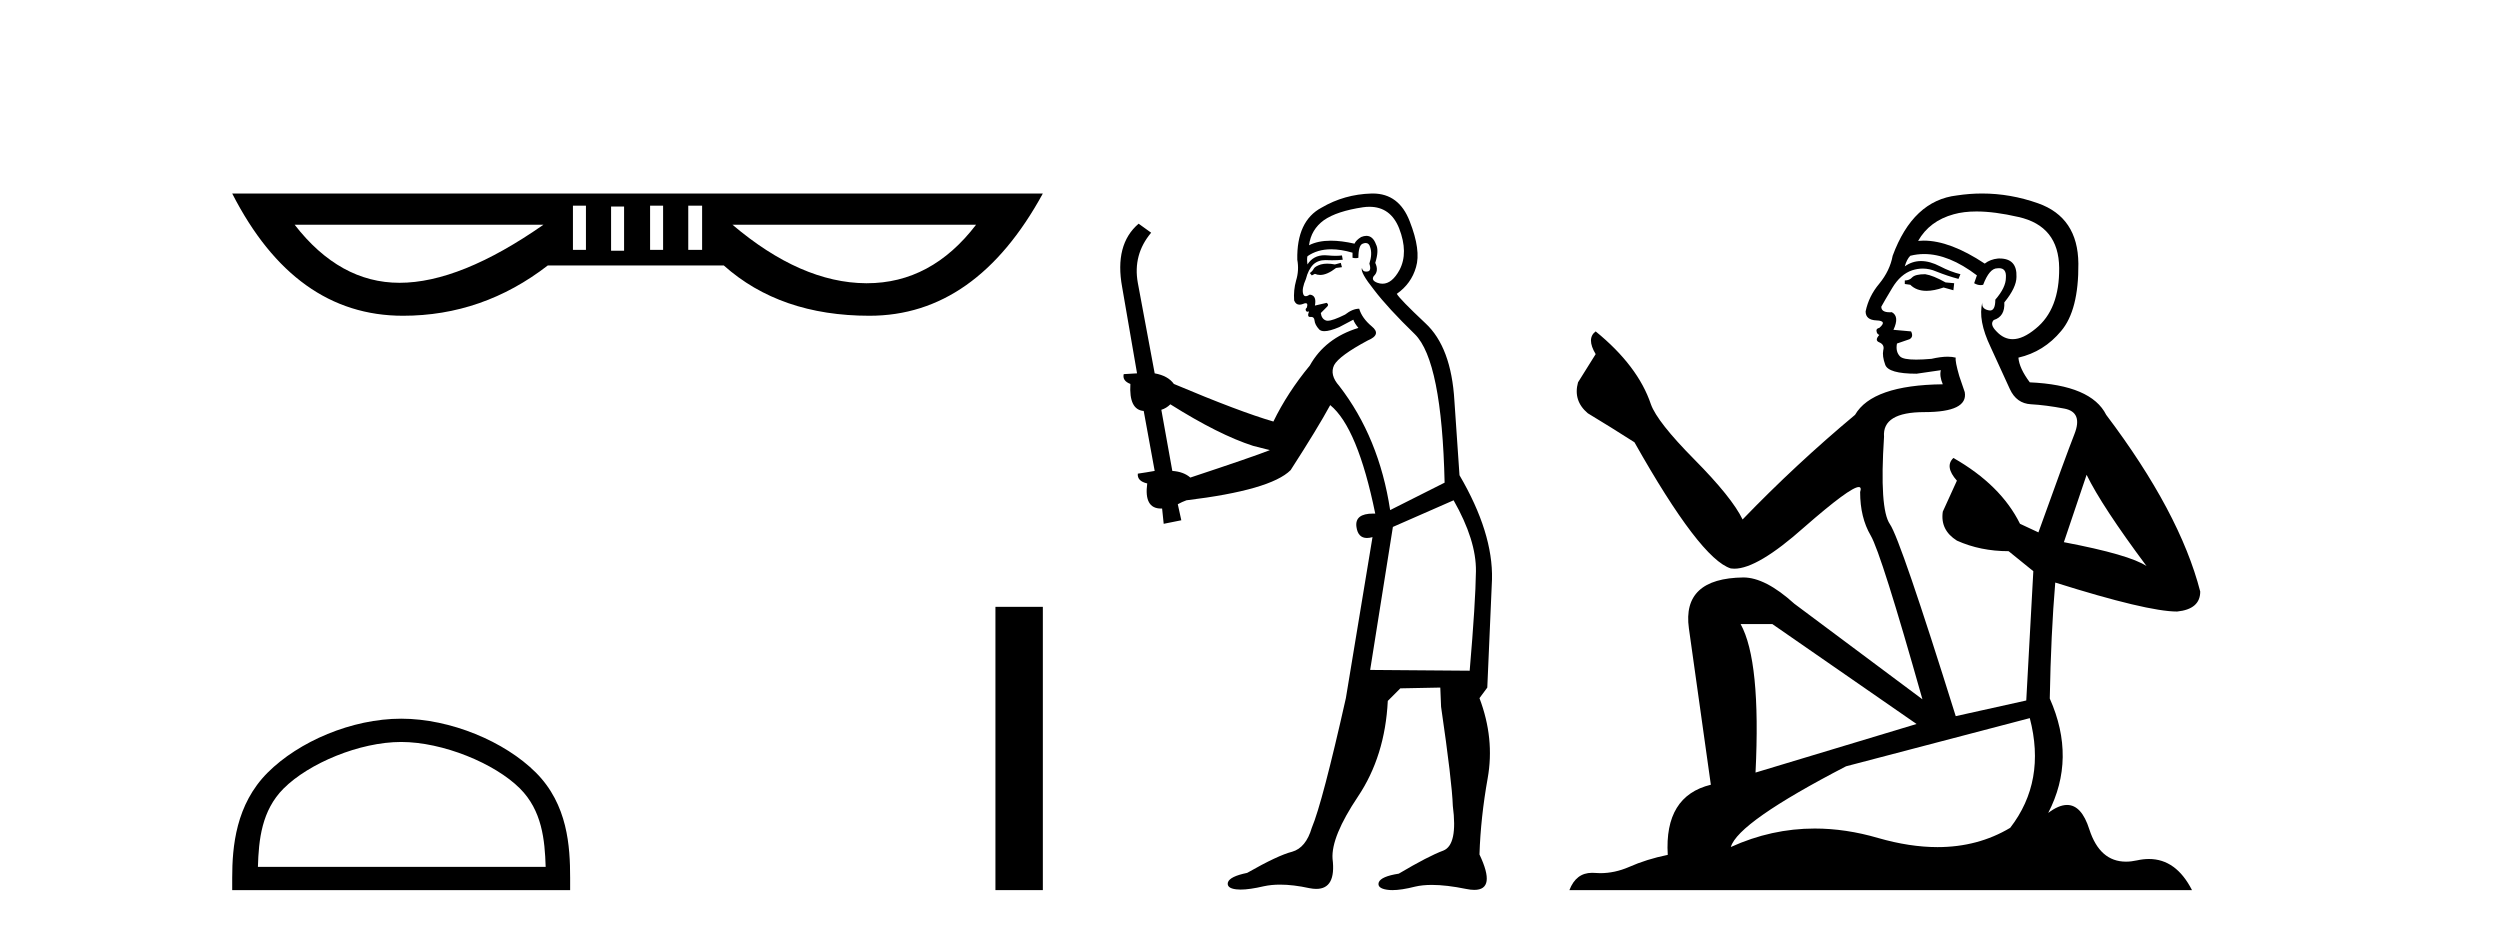
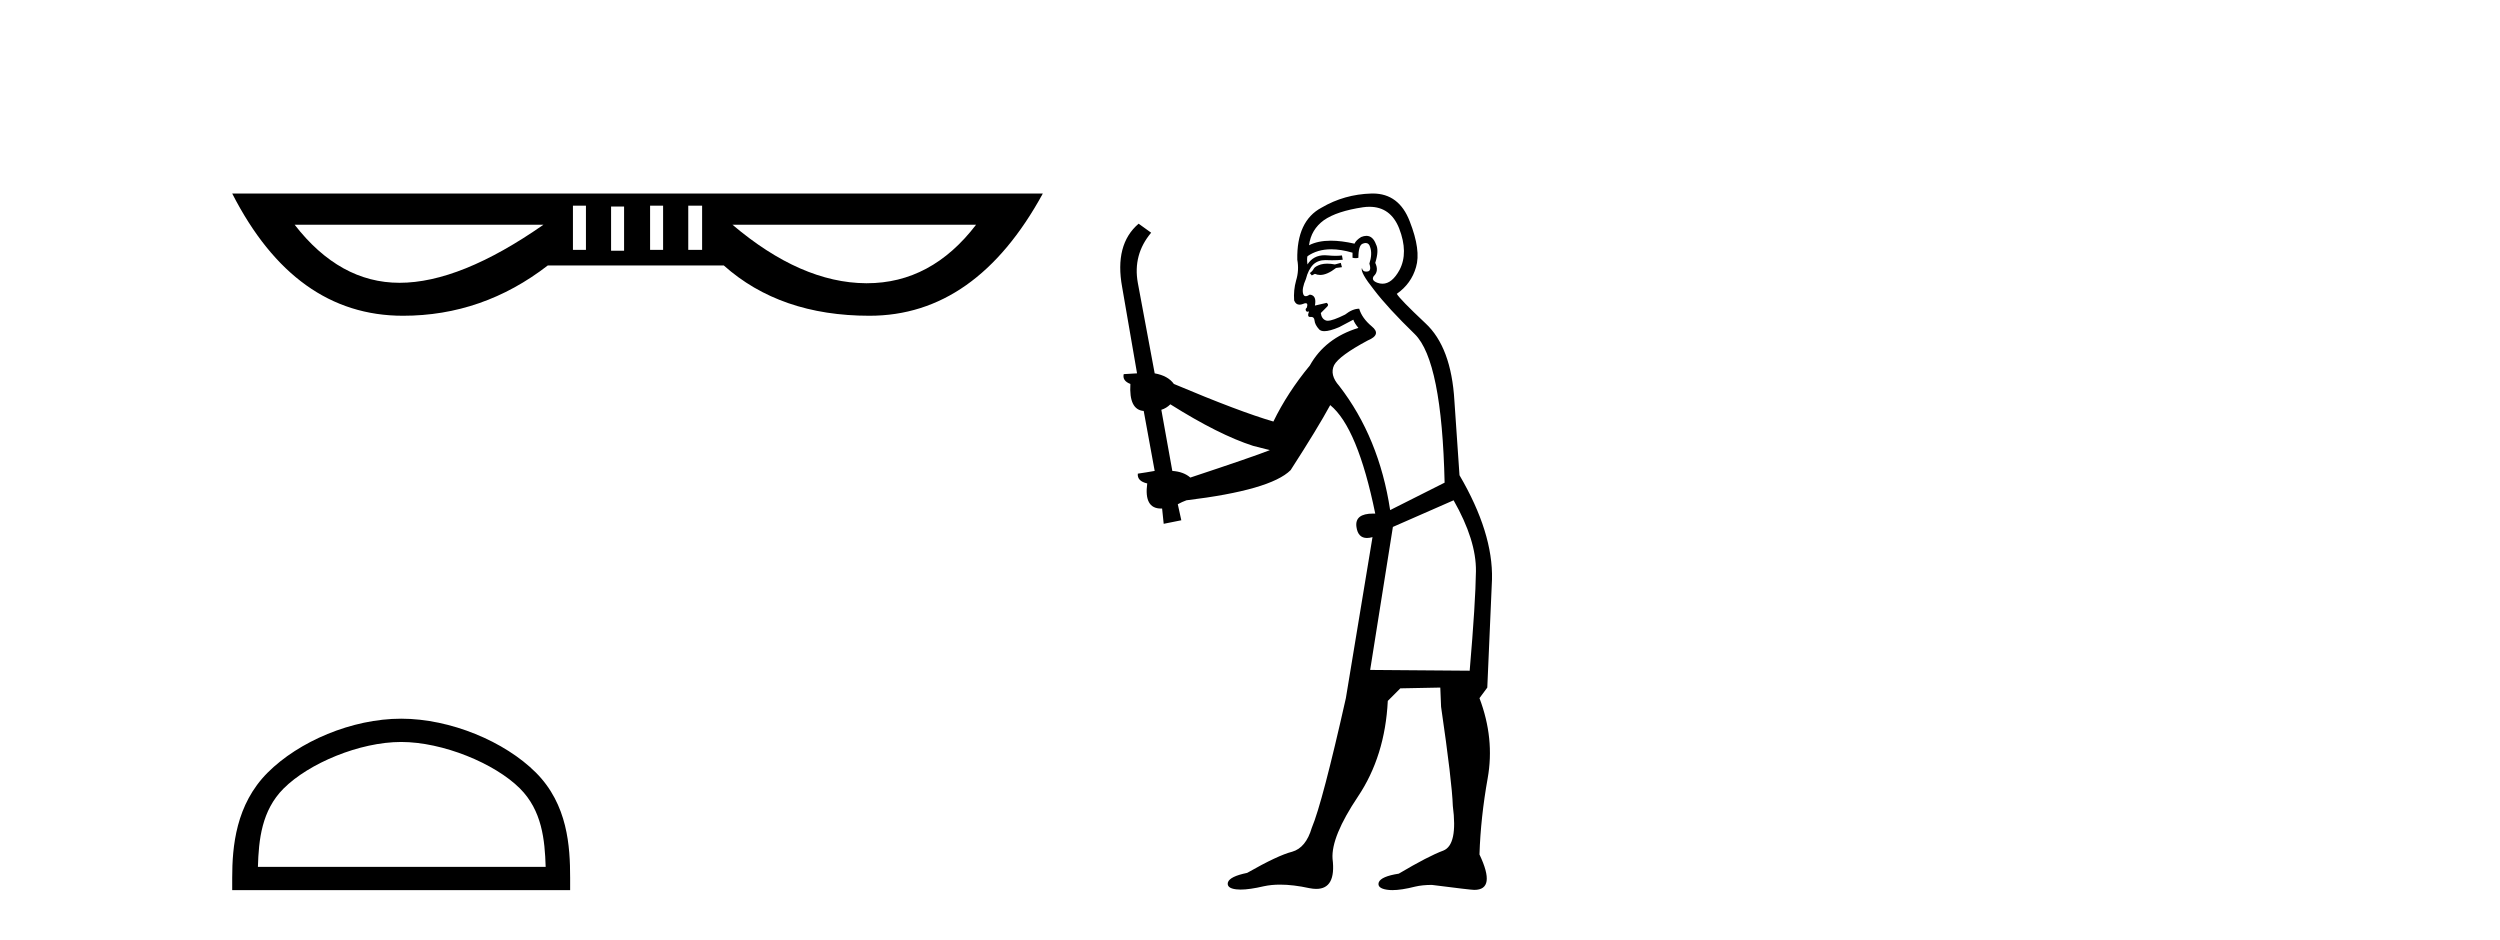
<svg xmlns="http://www.w3.org/2000/svg" width="109.0" height="41.0">
  <path d="M 25.547 8.966 L 25.547 10.894 L 24.98 10.894 L 24.98 8.966 ZM 28.911 8.966 L 28.911 10.894 L 28.344 10.894 L 28.344 8.966 ZM 30.612 8.966 L 30.612 10.894 L 30.008 10.894 L 30.008 8.966 ZM 27.21 9.004 L 27.21 10.932 L 26.643 10.932 L 26.643 9.004 ZM 23.695 9.798 Q 20.066 12.33 17.42 12.33 Q 14.811 12.33 12.846 9.798 ZM 42.557 9.798 Q 40.606 12.349 37.798 12.349 Q 37.777 12.349 37.757 12.349 Q 34.922 12.33 31.935 9.798 ZM 10.124 8.437 Q 12.846 13.767 17.571 13.767 Q 21.049 13.767 23.884 11.574 L 31.557 11.574 Q 34.014 13.767 37.908 13.767 Q 42.557 13.767 45.468 8.437 Z" style="fill:#000000;stroke:none" />
  <path d="M 17.491 32.35 C 19.304 32.35 21.572 33.281 22.67 34.378 C 23.63 35.339 23.755 36.612 23.791 37.795 L 11.245 37.795 C 11.28 36.612 11.406 35.339 12.366 34.378 C 13.464 33.281 15.679 32.35 17.491 32.35 ZM 17.491 31.335 C 15.341 31.335 13.028 32.329 11.672 33.684 C 10.282 35.075 10.124 36.906 10.124 38.275 L 10.124 38.809 L 24.858 38.809 L 24.858 38.275 C 24.858 36.906 24.754 35.075 23.364 33.684 C 22.008 32.329 19.641 31.335 17.491 31.335 Z" style="fill:#000000;stroke:none" />
-   <path d="M 43.401 26.458 L 43.401 38.809 L 45.468 38.809 L 45.468 26.458 Z" style="fill:#000000;stroke:none" />
-   <path d="M 58.458 11.461 L 58.202 11.53 Q 58.022 11.495 57.868 11.495 Q 57.715 11.495 57.587 11.53 Q 57.33 11.615 57.279 11.717 Q 57.228 11.82 57.108 11.905 L 57.194 12.008 L 57.33 11.94 Q 57.438 11.988 57.559 11.988 Q 57.862 11.988 58.253 11.683 L 58.509 11.649 L 58.458 11.461 ZM 59.706 9.016 Q 60.629 9.016 61.003 9.958 Q 61.413 11.017 61.02 11.769 Q 60.692 12.37 60.277 12.37 Q 60.173 12.37 60.063 12.332 Q 59.773 12.23 59.893 12.042 Q 60.132 11.82 59.961 11.461 Q 60.132 10.915 59.995 10.658 Q 59.858 10.283 59.574 10.283 Q 59.47 10.283 59.346 10.334 Q 59.124 10.47 59.056 10.624 Q 58.483 10.494 58.026 10.494 Q 57.461 10.494 57.074 10.693 Q 57.16 10.009 57.723 9.599 Q 58.287 9.206 59.431 9.036 Q 59.575 9.016 59.706 9.016 ZM 51.027 17.628 Q 53.145 18.96 54.631 19.438 L 55.366 19.626 Q 54.631 19.917 51.898 20.822 Q 51.608 20.566 51.113 20.532 L 50.634 17.867 Q 50.856 17.799 51.027 17.628 ZM 59.545 10.595 Q 59.69 10.595 59.739 10.778 Q 59.841 11.068 59.705 11.495 Q 59.807 11.82 59.619 11.837 Q 59.588 11.842 59.56 11.842 Q 59.409 11.842 59.38 11.683 L 59.38 11.683 Q 59.295 11.871 59.91 12.64 Q 60.508 13.426 61.686 14.57 Q 62.865 15.732 62.985 21.044 L 60.61 22.24 Q 60.132 19.08 58.389 16.825 Q 57.962 16.347 58.167 15.92 Q 58.389 15.51 59.636 14.843 Q 60.251 14.587 59.807 14.228 Q 59.38 13.87 59.261 13.46 Q 58.97 13.46 58.646 13.716 Q 58.109 13.984 57.888 13.984 Q 57.841 13.984 57.809 13.972 Q 57.621 13.904 57.587 13.648 L 57.843 13.391 Q 57.962 13.289 57.843 13.204 L 57.33 13.323 Q 57.416 12.879 57.108 12.845 Q 57.001 12.914 56.931 12.914 Q 56.846 12.914 56.818 12.811 Q 56.75 12.589 56.938 12.162 Q 57.04 11.752 57.262 11.53 Q 57.467 11.34 57.788 11.34 Q 57.815 11.34 57.843 11.342 Q 57.962 11.347 58.08 11.347 Q 58.315 11.347 58.543 11.325 L 58.509 11.137 Q 58.381 11.154 58.231 11.154 Q 58.082 11.154 57.911 11.137 Q 57.832 11.128 57.758 11.128 Q 57.259 11.128 57.006 11.53 Q 56.972 11.273 57.006 11.171 Q 57.438 10.869 58.041 10.869 Q 58.464 10.869 58.97 11.017 L 58.97 11.239 Q 59.047 11.256 59.111 11.256 Q 59.175 11.256 59.226 11.239 Q 59.226 10.693 59.414 10.624 Q 59.488 10.595 59.545 10.595 ZM 63.377 21.813 Q 64.368 23.555 64.351 24.905 Q 64.334 26.254 64.078 29.243 L 59.739 29.209 L 60.73 22.974 L 63.377 21.813 ZM 59.853 8.437 Q 59.822 8.437 59.79 8.438 Q 58.612 8.472 57.621 9.053 Q 56.528 9.633 56.562 11.325 Q 56.647 11.786 56.51 12.23 Q 56.391 12.657 56.425 13.101 Q 56.498 13.284 56.659 13.284 Q 56.723 13.284 56.801 13.255 Q 56.881 13.22 56.928 13.22 Q 57.044 13.22 56.972 13.426 Q 56.903 13.46 56.938 13.545 Q 56.96 13.591 57.013 13.591 Q 57.04 13.591 57.074 13.579 L 57.074 13.579 Q 56.978 13.82 57.122 13.82 Q 57.132 13.82 57.142 13.819 Q 57.156 13.817 57.169 13.817 Q 57.298 13.817 57.313 13.972 Q 57.33 14.16 57.518 14.365 Q 57.592 14.439 57.742 14.439 Q 57.975 14.439 58.389 14.263 L 59.004 13.938 Q 59.056 14.092 59.226 14.297 Q 57.775 14.741 57.108 15.937 Q 56.135 17.115 55.52 18.379 Q 54.051 17.952 51.181 16.74 Q 50.925 16.381 50.344 16.278 L 49.609 12.332 Q 49.387 11.102 50.19 10.146 L 49.644 9.753 Q 48.584 10.658 48.926 12.52 L 49.575 16.278 L 48.994 16.312 Q 48.926 16.603 49.285 16.74 Q 49.216 17.867 49.866 17.918 L 50.344 20.532 Q 49.968 20.6 49.609 20.651 Q 49.575 20.976 50.019 21.078 Q 49.87 22.173 50.622 22.173 Q 50.645 22.173 50.668 22.172 L 50.737 22.838 L 51.505 22.684 L 51.352 21.984 Q 51.54 21.881 51.728 21.813 Q 55.4 21.369 56.271 20.498 Q 57.45 18.67 57.997 17.662 Q 59.192 18.636 59.961 22.394 Q 59.913 22.392 59.868 22.392 Q 59.06 22.392 59.141 22.974 Q 59.208 23.456 59.599 23.456 Q 59.708 23.456 59.841 23.419 L 59.841 23.419 L 58.68 30.439 Q 57.655 35 57.194 36.093 Q 56.938 36.964 56.34 37.135 Q 55.725 37.289 54.375 38.058 Q 53.624 38.211 53.538 38.468 Q 53.47 38.724 53.897 38.775 Q 53.985 38.786 54.091 38.786 Q 54.479 38.786 55.11 38.639 Q 55.431 38.57 55.812 38.57 Q 56.384 38.57 57.091 38.724 Q 57.254 38.756 57.391 38.756 Q 58.261 38.756 58.099 37.443 Q 58.031 36.486 59.209 34.727 Q 60.388 32.967 60.508 30.559 L 61.054 30.012 L 62.797 29.978 L 62.831 30.815 Q 63.309 34.095 63.343 35.137 Q 63.565 36.828 62.933 37.084 Q 62.284 37.323 60.986 38.092 Q 60.217 38.211 60.115 38.468 Q 60.029 38.724 60.473 38.792 Q 60.58 38.809 60.71 38.809 Q 61.101 38.809 61.703 38.656 Q 62.019 38.582 62.429 38.582 Q 63.063 38.582 63.924 38.758 Q 64.124 38.799 64.279 38.799 Q 65.24 38.799 64.505 37.255 Q 64.556 35.649 64.864 33.924 Q 65.171 32.199 64.505 30.439 L 64.846 29.978 L 65.051 25.263 Q 65.103 23.231 63.634 20.72 Q 63.565 19.797 63.412 17.474 Q 63.275 15.134 62.147 14.092 Q 61.02 13.033 60.901 12.811 Q 61.533 12.367 61.738 11.649 Q 61.96 10.915 61.464 9.651 Q 60.999 8.437 59.853 8.437 Z" style="fill:#000000;stroke:none" />
-   <path d="M 83.938 11.955 Q 83.511 11.955 83.374 12.091 Q 83.254 12.228 83.049 12.228 L 83.049 12.382 L 83.288 12.416 Q 83.553 12.681 83.993 12.681 Q 84.319 12.681 84.741 12.535 L 85.168 12.655 L 85.202 12.348 L 84.826 12.313 Q 84.279 12.006 83.938 11.955 ZM 86.175 9.22 Q 86.963 9.22 88.003 9.46 Q 89.763 9.853 89.78 11.681 Q 89.797 13.492 88.755 14.329 Q 88.204 14.788 87.752 14.788 Q 87.363 14.788 87.047 14.449 Q 86.739 14.141 86.927 13.953 Q 87.423 13.8 87.388 13.185 Q 87.918 12.535 87.918 12.074 Q 87.951 11.27 87.179 11.27 Q 87.148 11.27 87.115 11.271 Q 86.773 11.305 86.534 11.493 Q 85.023 10.491 83.873 10.491 Q 83.75 10.491 83.63 10.503 L 83.63 10.503 Q 84.126 9.631 85.185 9.341 Q 85.617 9.22 86.175 9.22 ZM 90.976 20.701 Q 91.642 22.068 93.59 24.682 Q 92.855 24.186 89.985 23.639 L 90.976 20.701 ZM 83.892 11.076 Q 84.97 11.076 86.193 12.006 L 86.073 12.348 Q 86.217 12.431 86.352 12.431 Q 86.41 12.431 86.466 12.416 Q 86.739 11.698 87.081 11.698 Q 87.122 11.693 87.158 11.693 Q 87.488 11.693 87.457 12.108 Q 87.457 12.535 86.996 13.065 Q 86.996 13.538 86.766 13.538 Q 86.73 13.538 86.688 13.526 Q 86.381 13.458 86.432 13.185 L 86.432 13.185 Q 86.227 13.953 86.791 15.132 Q 87.337 16.328 87.628 16.96 Q 87.918 17.592 88.55 17.626 Q 89.182 17.66 90.002 17.814 Q 90.822 17.968 90.446 18.925 Q 90.07 19.881 88.875 23.212 L 88.072 22.837 Q 87.235 21.145 85.168 19.967 L 85.168 19.967 Q 84.775 20.342 85.321 20.957 L 84.706 22.307 Q 84.587 23.11 85.321 23.571 Q 86.346 24.032 87.576 24.032 L 88.653 24.904 L 88.345 30.541 L 85.27 31.224 Q 82.861 23.52 82.4 22.854 Q 81.939 22.187 82.144 19.044 Q 82.058 17.968 83.903 17.968 Q 85.817 17.968 85.663 17.097 L 85.424 16.396 Q 85.236 15.747 85.27 15.593 Q 85.12 15.552 84.92 15.552 Q 84.621 15.552 84.211 15.645 Q 83.824 15.679 83.543 15.679 Q 82.981 15.679 82.844 15.542 Q 82.639 15.337 82.708 14.978 L 83.254 14.79 Q 83.442 14.688 83.323 14.449 L 82.554 14.38 Q 82.827 13.8 82.486 13.612 Q 82.434 13.615 82.389 13.615 Q 82.024 13.615 82.024 13.373 Q 82.144 13.15 82.503 12.553 Q 82.861 11.955 83.374 11.784 Q 83.604 11.71 83.831 11.71 Q 84.126 11.71 84.416 11.835 Q 84.928 12.04 85.39 12.16 L 85.475 11.955 Q 85.048 11.852 84.587 11.613 Q 84.143 11.382 83.758 11.382 Q 83.374 11.382 83.049 11.613 Q 83.135 11.305 83.288 11.152 Q 83.585 11.076 83.892 11.076 ZM 77.275 27.21 L 83.562 31.566 L 76.541 33.684 Q 76.78 28.816 75.891 27.21 ZM 88.499 31.31 Q 89.216 34.06 87.645 36.093 Q 86.237 36.934 84.475 36.934 Q 83.265 36.934 81.888 36.537 Q 80.476 36.124 79.124 36.124 Q 77.236 36.124 75.464 36.93 Q 75.772 35.854 80.487 33.411 L 88.499 31.31 ZM 86.42 8.437 Q 85.873 8.437 85.321 8.521 Q 83.408 8.743 82.52 11.152 Q 82.4 11.801 81.939 12.365 Q 81.478 12.911 81.341 13.578 Q 81.341 13.953 81.819 13.97 Q 82.298 13.988 81.939 14.295 Q 81.785 14.329 81.819 14.449 Q 81.836 14.568 81.939 14.603 Q 81.717 14.842 81.939 14.927 Q 82.178 15.03 82.11 15.269 Q 82.058 15.525 82.195 15.901 Q 82.332 16.294 83.562 16.294 L 84.621 16.14 L 84.621 16.14 Q 84.553 16.396 84.706 16.755 Q 81.631 16.789 80.88 18.087 Q 78.3 20.24 75.977 22.649 Q 75.516 21.692 73.876 20.035 Q 72.253 18.395 71.979 17.626 Q 71.416 15.952 69.571 14.449 Q 69.161 14.756 69.571 15.44 L 68.802 16.67 Q 68.58 17.472 69.229 18.019 Q 70.22 18.617 71.262 19.283 Q 74.132 24.374 75.464 24.784 Q 75.538 24.795 75.618 24.795 Q 76.632 24.795 78.659 22.99 Q 80.667 21.235 81.041 21.235 Q 81.173 21.235 81.102 21.453 Q 81.102 22.563 81.563 23.349 Q 82.024 24.135 83.818 30.49 L 78.232 26.322 Q 76.968 25.177 76.011 25.177 Q 73.329 25.211 73.636 27.398 L 74.593 34.214 Q 72.56 34.709 72.714 37.272 Q 71.792 37.46 71.023 37.801 Q 70.402 38.07 69.769 38.07 Q 69.636 38.07 69.502 38.058 Q 69.456 38.055 69.412 38.055 Q 68.715 38.055 68.426 38.809 L 95.571 38.809 Q 94.878 37.452 93.694 37.452 Q 93.448 37.452 93.18 37.511 Q 92.921 37.568 92.691 37.568 Q 91.55 37.568 91.095 36.161 Q 90.758 35.096 90.124 35.096 Q 89.761 35.096 89.302 35.444 Q 90.532 33.069 89.37 30.456 Q 89.421 27.62 89.609 25.399 Q 93.624 26.663 94.922 26.663 Q 95.93 26.561 95.93 25.792 Q 95.042 22.341 91.83 18.087 Q 91.181 16.789 88.499 16.67 Q 88.038 16.055 88.003 15.593 Q 89.114 15.337 89.865 14.432 Q 90.634 13.526 90.617 11.493 Q 90.6 9.478 88.858 8.863 Q 87.651 8.437 86.42 8.437 Z" style="fill:#000000;stroke:none" />
+   <path d="M 58.458 11.461 L 58.202 11.53 Q 58.022 11.495 57.868 11.495 Q 57.715 11.495 57.587 11.53 Q 57.33 11.615 57.279 11.717 Q 57.228 11.82 57.108 11.905 L 57.194 12.008 L 57.33 11.94 Q 57.438 11.988 57.559 11.988 Q 57.862 11.988 58.253 11.683 L 58.509 11.649 L 58.458 11.461 ZM 59.706 9.016 Q 60.629 9.016 61.003 9.958 Q 61.413 11.017 61.02 11.769 Q 60.692 12.37 60.277 12.37 Q 60.173 12.37 60.063 12.332 Q 59.773 12.23 59.893 12.042 Q 60.132 11.82 59.961 11.461 Q 60.132 10.915 59.995 10.658 Q 59.858 10.283 59.574 10.283 Q 59.47 10.283 59.346 10.334 Q 59.124 10.47 59.056 10.624 Q 58.483 10.494 58.026 10.494 Q 57.461 10.494 57.074 10.693 Q 57.16 10.009 57.723 9.599 Q 58.287 9.206 59.431 9.036 Q 59.575 9.016 59.706 9.016 ZM 51.027 17.628 Q 53.145 18.96 54.631 19.438 L 55.366 19.626 Q 54.631 19.917 51.898 20.822 Q 51.608 20.566 51.113 20.532 L 50.634 17.867 Q 50.856 17.799 51.027 17.628 ZM 59.545 10.595 Q 59.69 10.595 59.739 10.778 Q 59.841 11.068 59.705 11.495 Q 59.807 11.82 59.619 11.837 Q 59.588 11.842 59.56 11.842 Q 59.409 11.842 59.38 11.683 L 59.38 11.683 Q 59.295 11.871 59.91 12.64 Q 60.508 13.426 61.686 14.57 Q 62.865 15.732 62.985 21.044 L 60.61 22.24 Q 60.132 19.08 58.389 16.825 Q 57.962 16.347 58.167 15.92 Q 58.389 15.51 59.636 14.843 Q 60.251 14.587 59.807 14.228 Q 59.38 13.87 59.261 13.46 Q 58.97 13.46 58.646 13.716 Q 58.109 13.984 57.888 13.984 Q 57.841 13.984 57.809 13.972 Q 57.621 13.904 57.587 13.648 L 57.843 13.391 Q 57.962 13.289 57.843 13.204 L 57.33 13.323 Q 57.416 12.879 57.108 12.845 Q 57.001 12.914 56.931 12.914 Q 56.846 12.914 56.818 12.811 Q 56.75 12.589 56.938 12.162 Q 57.04 11.752 57.262 11.53 Q 57.467 11.34 57.788 11.34 Q 57.815 11.34 57.843 11.342 Q 57.962 11.347 58.08 11.347 Q 58.315 11.347 58.543 11.325 L 58.509 11.137 Q 58.381 11.154 58.231 11.154 Q 58.082 11.154 57.911 11.137 Q 57.832 11.128 57.758 11.128 Q 57.259 11.128 57.006 11.53 Q 56.972 11.273 57.006 11.171 Q 57.438 10.869 58.041 10.869 Q 58.464 10.869 58.97 11.017 L 58.97 11.239 Q 59.047 11.256 59.111 11.256 Q 59.175 11.256 59.226 11.239 Q 59.226 10.693 59.414 10.624 Q 59.488 10.595 59.545 10.595 ZM 63.377 21.813 Q 64.368 23.555 64.351 24.905 Q 64.334 26.254 64.078 29.243 L 59.739 29.209 L 60.73 22.974 L 63.377 21.813 ZM 59.853 8.437 Q 59.822 8.437 59.79 8.438 Q 58.612 8.472 57.621 9.053 Q 56.528 9.633 56.562 11.325 Q 56.647 11.786 56.51 12.23 Q 56.391 12.657 56.425 13.101 Q 56.498 13.284 56.659 13.284 Q 56.723 13.284 56.801 13.255 Q 56.881 13.22 56.928 13.22 Q 57.044 13.22 56.972 13.426 Q 56.903 13.46 56.938 13.545 Q 56.96 13.591 57.013 13.591 Q 57.04 13.591 57.074 13.579 L 57.074 13.579 Q 56.978 13.82 57.122 13.82 Q 57.132 13.82 57.142 13.819 Q 57.156 13.817 57.169 13.817 Q 57.298 13.817 57.313 13.972 Q 57.33 14.16 57.518 14.365 Q 57.592 14.439 57.742 14.439 Q 57.975 14.439 58.389 14.263 L 59.004 13.938 Q 59.056 14.092 59.226 14.297 Q 57.775 14.741 57.108 15.937 Q 56.135 17.115 55.52 18.379 Q 54.051 17.952 51.181 16.74 Q 50.925 16.381 50.344 16.278 L 49.609 12.332 Q 49.387 11.102 50.19 10.146 L 49.644 9.753 Q 48.584 10.658 48.926 12.52 L 49.575 16.278 L 48.994 16.312 Q 48.926 16.603 49.285 16.74 Q 49.216 17.867 49.866 17.918 L 50.344 20.532 Q 49.968 20.6 49.609 20.651 Q 49.575 20.976 50.019 21.078 Q 49.87 22.173 50.622 22.173 Q 50.645 22.173 50.668 22.172 L 50.737 22.838 L 51.505 22.684 L 51.352 21.984 Q 51.54 21.881 51.728 21.813 Q 55.4 21.369 56.271 20.498 Q 57.45 18.67 57.997 17.662 Q 59.192 18.636 59.961 22.394 Q 59.913 22.392 59.868 22.392 Q 59.06 22.392 59.141 22.974 Q 59.208 23.456 59.599 23.456 Q 59.708 23.456 59.841 23.419 L 59.841 23.419 L 58.68 30.439 Q 57.655 35 57.194 36.093 Q 56.938 36.964 56.34 37.135 Q 55.725 37.289 54.375 38.058 Q 53.624 38.211 53.538 38.468 Q 53.47 38.724 53.897 38.775 Q 53.985 38.786 54.091 38.786 Q 54.479 38.786 55.11 38.639 Q 55.431 38.57 55.812 38.57 Q 56.384 38.57 57.091 38.724 Q 57.254 38.756 57.391 38.756 Q 58.261 38.756 58.099 37.443 Q 58.031 36.486 59.209 34.727 Q 60.388 32.967 60.508 30.559 L 61.054 30.012 L 62.797 29.978 L 62.831 30.815 Q 63.309 34.095 63.343 35.137 Q 63.565 36.828 62.933 37.084 Q 62.284 37.323 60.986 38.092 Q 60.217 38.211 60.115 38.468 Q 60.029 38.724 60.473 38.792 Q 60.58 38.809 60.71 38.809 Q 61.101 38.809 61.703 38.656 Q 62.019 38.582 62.429 38.582 Q 64.124 38.799 64.279 38.799 Q 65.24 38.799 64.505 37.255 Q 64.556 35.649 64.864 33.924 Q 65.171 32.199 64.505 30.439 L 64.846 29.978 L 65.051 25.263 Q 65.103 23.231 63.634 20.72 Q 63.565 19.797 63.412 17.474 Q 63.275 15.134 62.147 14.092 Q 61.02 13.033 60.901 12.811 Q 61.533 12.367 61.738 11.649 Q 61.96 10.915 61.464 9.651 Q 60.999 8.437 59.853 8.437 Z" style="fill:#000000;stroke:none" />
</svg>